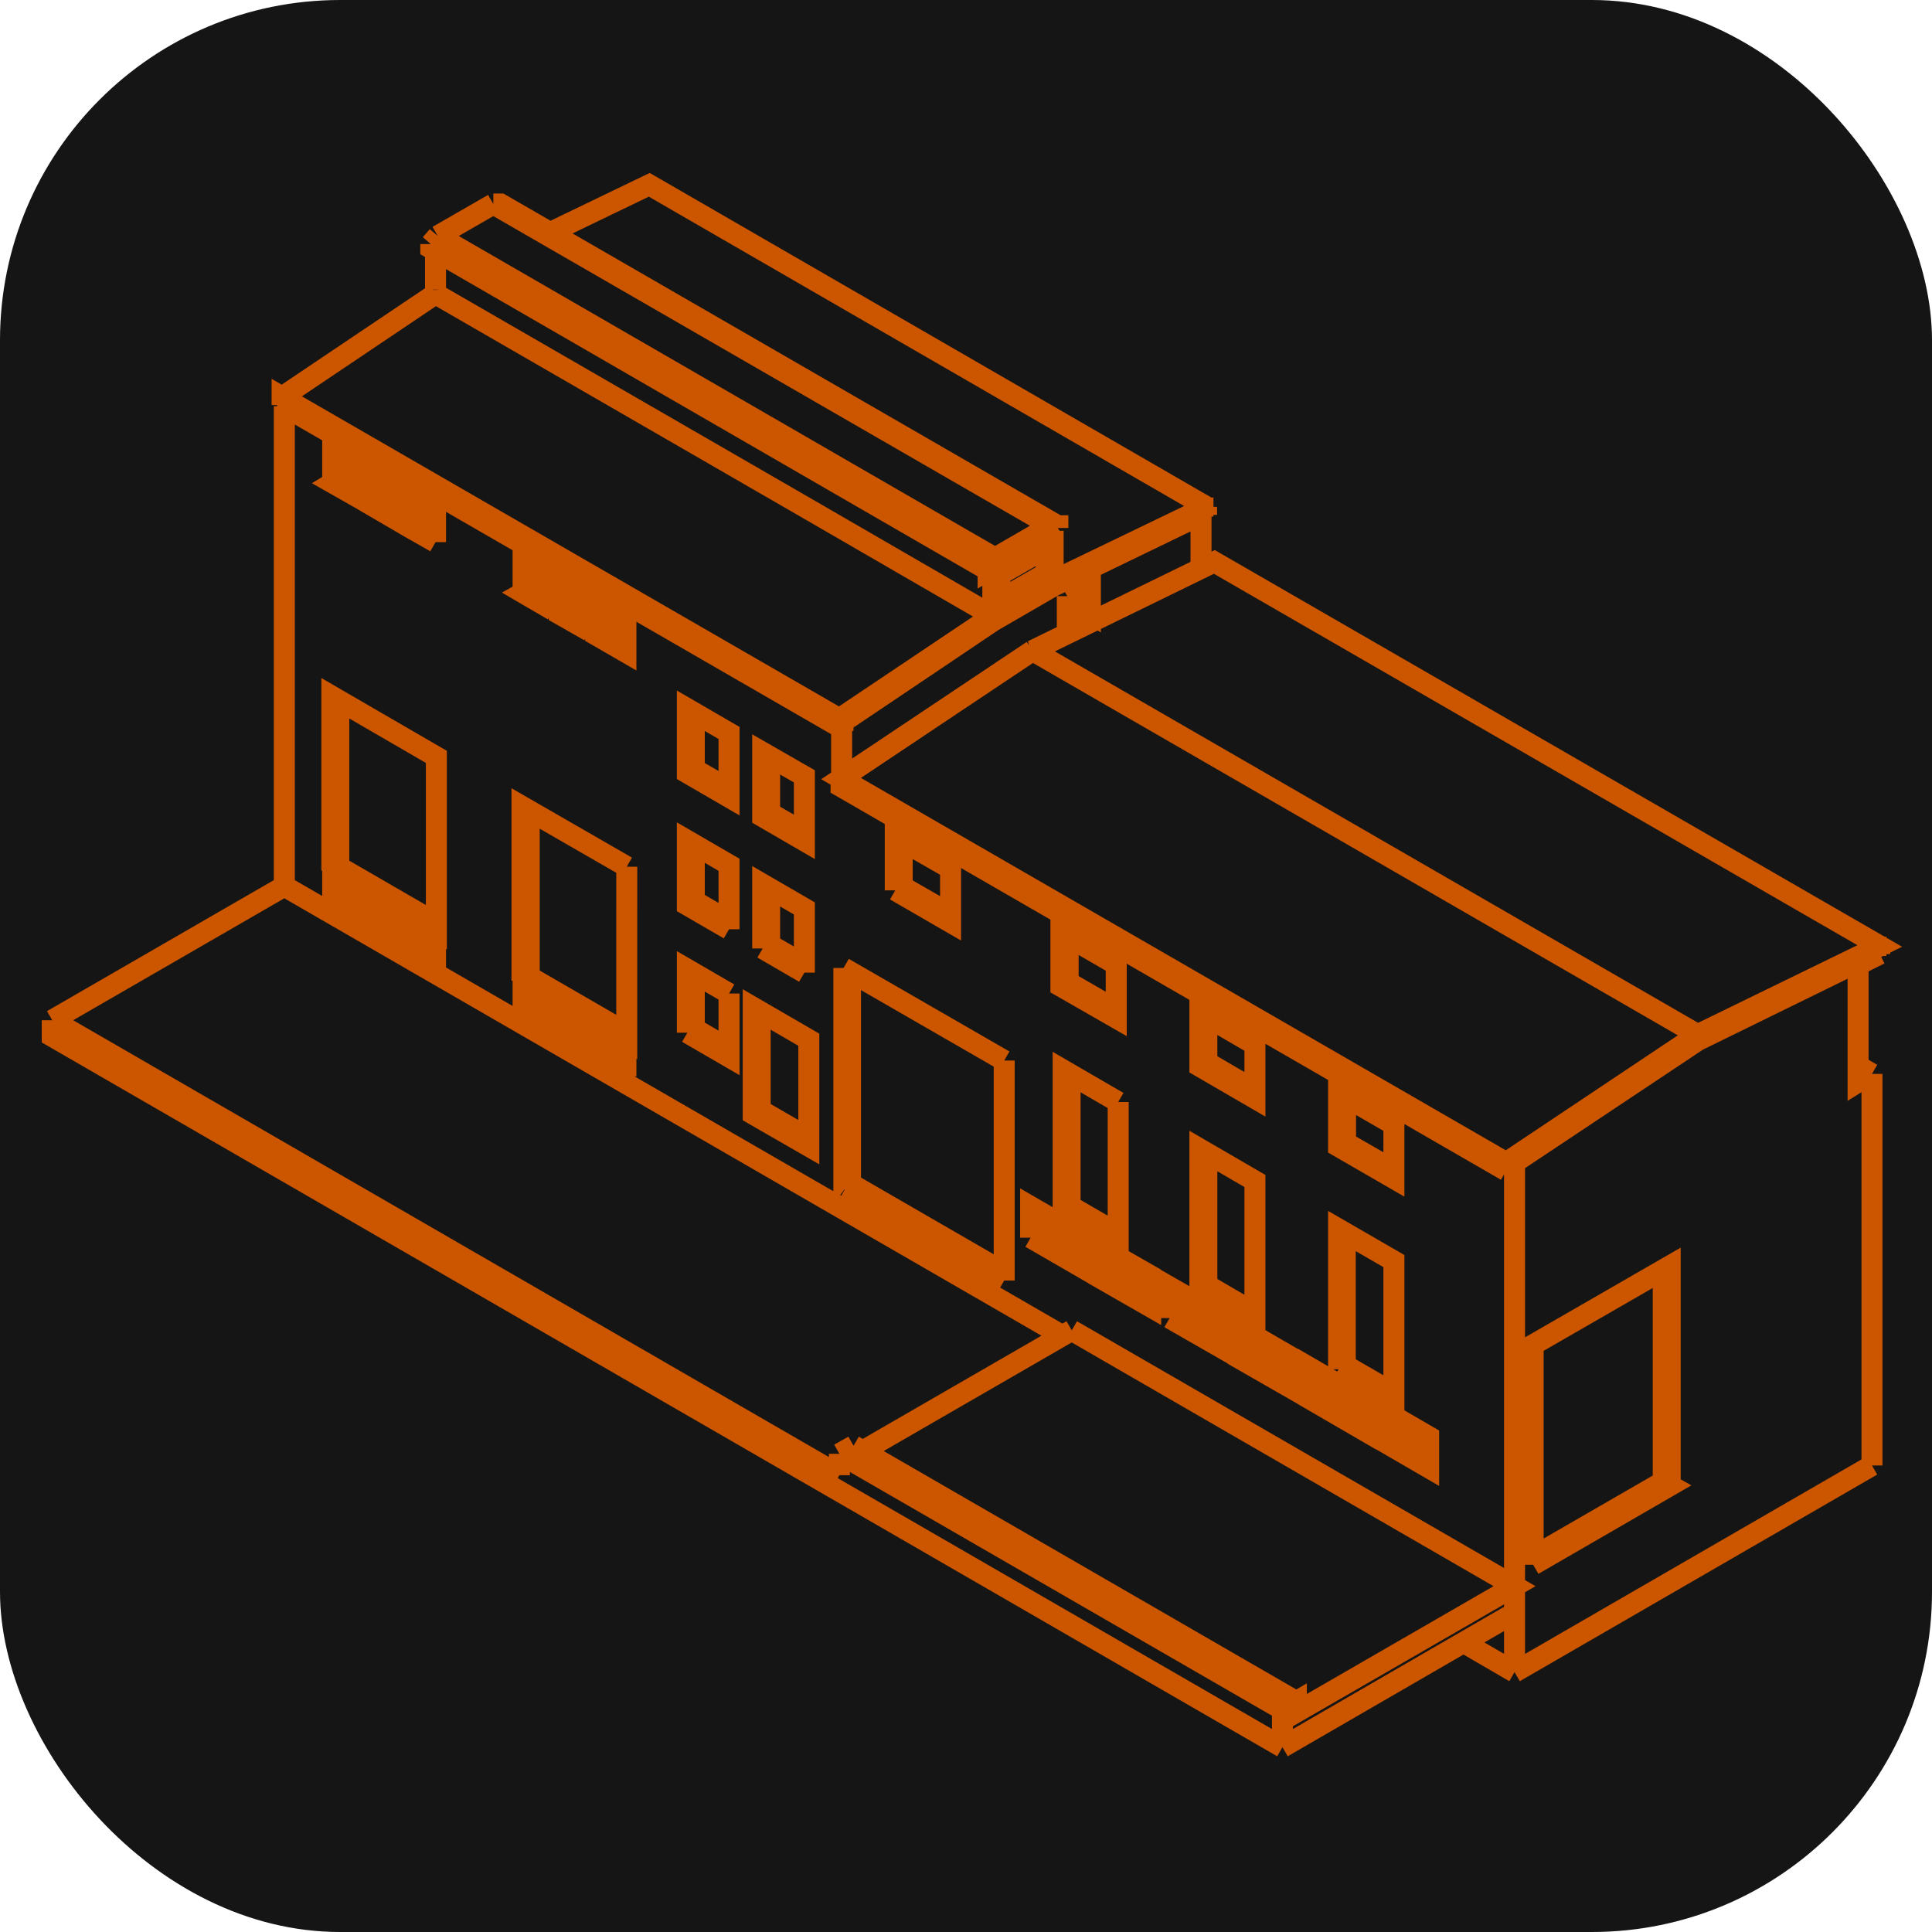
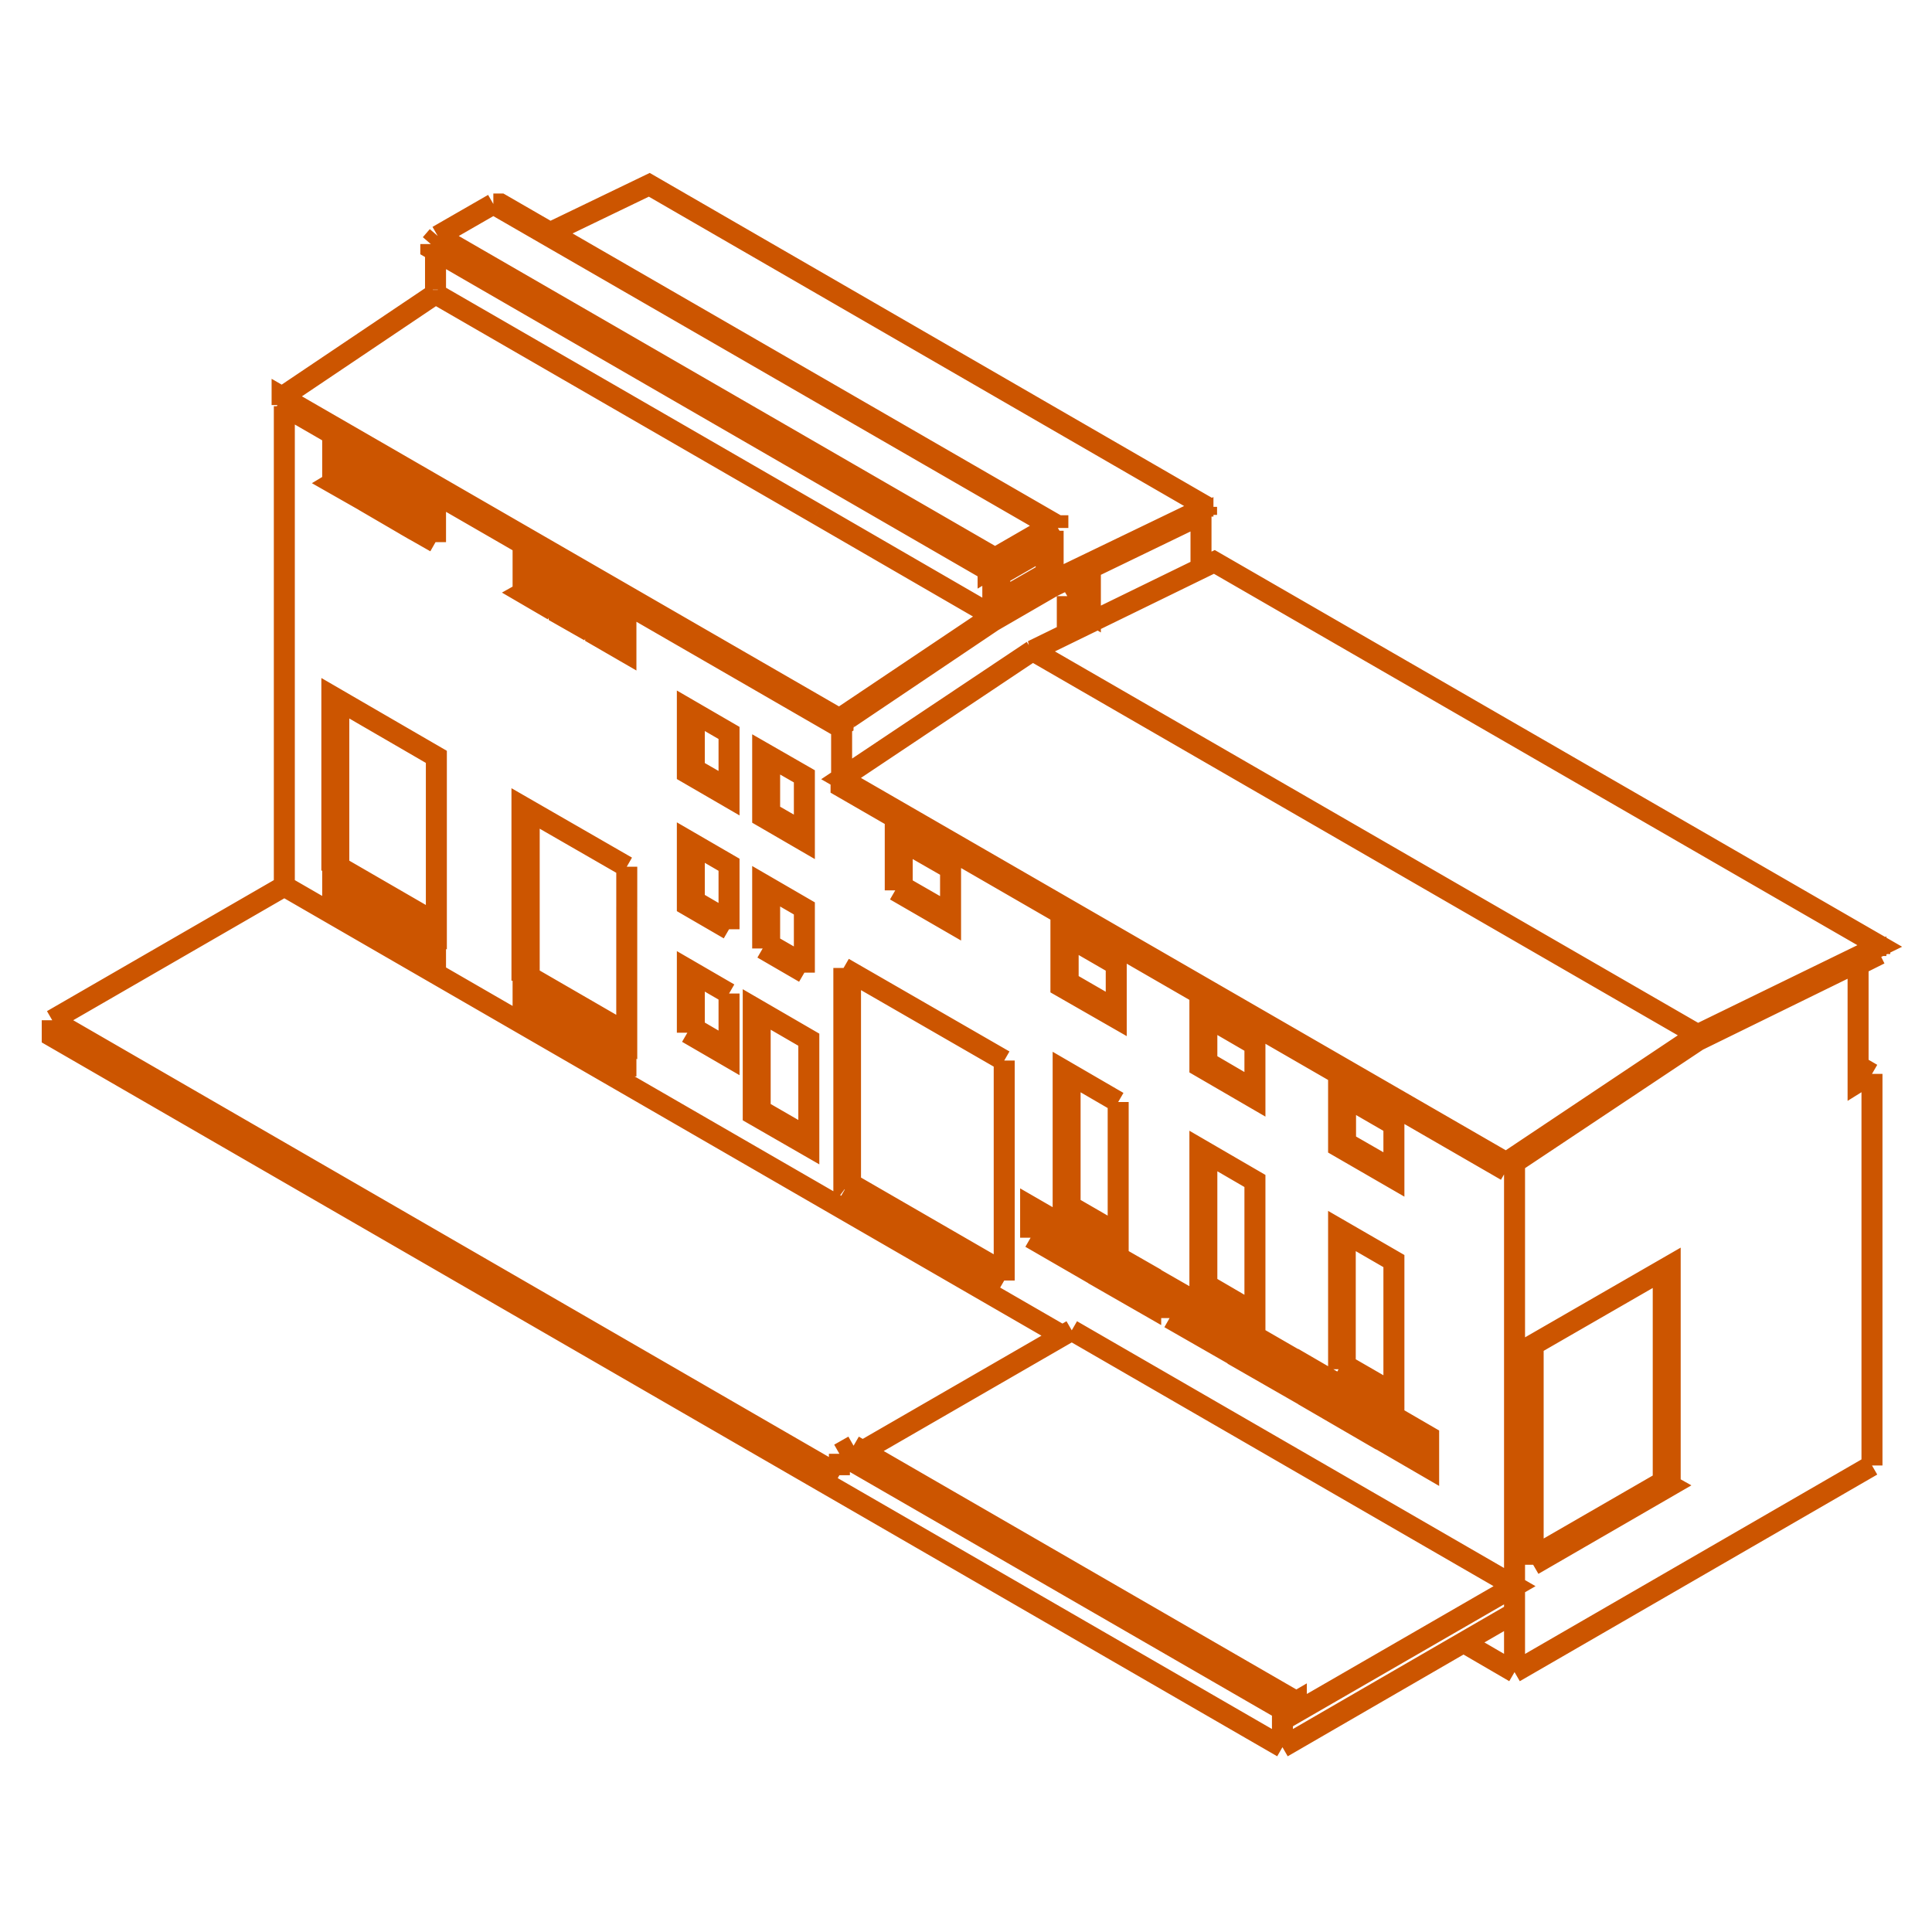
<svg xmlns="http://www.w3.org/2000/svg" width="460" height="460" fill="none">
  <g clip-path="url(#prefix__clip0_3423_10)">
-     <rect width="460" height="460" rx="81" fill="#141514" />
    <path d="M326.587 341.572l13.567 7.879v-7.415l-13.567-7.879v7.415zm0 0l1.522-.86m.002 0l12.044 6.952M191.517 231.589l-9.926-5.761m0 0l1.654-.926m-1.654.926v-15.297l9.926 5.76v15.296m-8.272-6.685l8.272 4.768m-8.272-4.768v-13.376m-58.7 24.633v-.596l7.147 4.106m68.164-66.614l.861-.53-.001-.662 1.323-.86m-2.183 2.052v-1.921m0 1.921L67.167 96.443m132.689 74.691l36.531-24.499m-36.531 24.499L67.167 94.524v1.92m337.05 151.302l-44.737 29.796v.662m-123.095-143.09l15.486-9.403m-86.562 57.408v-13.442m0 13.442l-1.654.925m1.654-.925l8.272 4.766M67.697 203.314V96.707M445.709 256.95v91.972m.002.001l-85.106 49.199m0 0v-14.105m0 14.105l-12.177-7.088m12.177-7.017v-3.774m0 3.774L305.345 416m-18-173.884v10.794m44.538 68.534v-21.189l-13.17-7.615v33.371m0 0l13.17 7.615v-12.184m-13.17 4.569l1.588-.928 11.582 6.688m-18.728.2l11.978 6.953m-11.978-6.953v-5.562m0 5.562l-1.589.928m0 0l13.567 7.879v-7.416l-13.567-7.88v7.417zm49.039-56.152v103.495m-32.494-45.158v5.629m36.925 31.849v-52.376l32.628-18.805v52.309m-196.485-70.651l-.264-.198v-52.377m36-97.604l13.302-7.681h1.654v.53M80.667 174.445v-7.682M280.13 307.34v5.495m0 0l11.979 6.887m-11.979-6.887l-1.655.994m0 0l13.634 7.812v-7.417l-13.634-7.813v7.418zm-174.78-85.616l-5.559-3.178-1.654.927m0 0l7.213 4.171v-6.622l-7.213-4.172v.663m0 5.96V220m106.351 62.045l-.265-.199m-60.753-29.664l1.655-.993m-1.655.993l7.213 4.105m-7.213-4.105v-6.689l7.213 4.172.001.661m-5.559.863l5.559 3.245m-5.559-3.245v-4.703M86.425 112.469l-7.213-4.106v6.622m53.935 132.164l7.214 4.171v-6.621l-7.214-4.171v6.621zm0 0l1.721-.926m0 0l5.494 3.178m-5.494-3.178v-4.767m-10.323.728l1.655-.994m-1.655.994l7.147 4.17m-7.147-4.17v-6.027m-45.333-20.196l1.654-.928m-1.654.928l7.213 4.173v-6.623l-7.213-4.171v6.621zm1.654-.928l5.56 3.179m-5.56-3.179v-4.699m179.477 93.033l13.633 7.814v-7.417l-13.633-7.813v7.416zm0 0l1.655-.994m0 0l11.978 6.887m-11.978-6.887v-5.495m184.042-69.594l.596.332M259.02 300.651l-11.979-6.887-1.655.927m0 0v-7.415l13.634 7.879v7.417l-13.634-7.881zm-81.731-48.801l9.926 5.762v-15.098m222.428 79.193v37.015m0 0l-30.973 17.879m30.973-17.879l1.654.927-32.627 18.872M163.655 215.5l1.654-.993m0 0v-13.376m0 13.376l8.272 4.834m-105.884-8.345L252.93 318.001M67.697 210.996v-7.681m0 7.681l-55.26 31.916m0 0v3.84L305.345 416M12.436 242.912L199.856 351.24m-36.2-105.349v-15.096l9.926 5.76m119.323 72.639l5.89 3.444m-95.564 31.584l105.422 60.918M305.345 416v-8.939m-10.193-91.048v5.496m0 0l11.978 6.953m-11.978-6.953l-1.655.994m0 0l13.633 7.814v-7.351l-13.633-7.879v7.416zm-38.315-5.76l-49.767 28.737m-5.029-160.243v-12.515m-74.188-37.278v4.767l5.492 3.178m81.466 68.599l13.17 7.615v-12.779l-13.17-7.549v12.713zm0 0l1.655-.925m0 0v-10.859m0 10.859l11.515 6.622M126 200.598v-7.681m47.581 56.816l-8.272-4.833-1.654.993m90.666-22.913v10.859m0 0l11.449 6.622m-11.449-6.622l-1.72.994m0 0v-12.779l13.169 7.615v12.713l-13.169-7.549zM103.697 69.957l90.599 52.31m164.323 156.466v-1.921l45.597-30.459m-45.597 32.38l-158.366-91.442v-1.922m158.366 93.364l.86-.529m44.736-30.458l42.421-20.792v.663l.927-.463m-148.77 32.445l-11.448-6.688-1.655.993m0 0l13.103 7.613v-12.778l-13.103-7.615v12.78zm72.929 22.911l-158.366-91.444 45.597-30.459m0 0l43.28-21.124 158.432 91.444-43.346 21.124-158.366-91.444zm74.518 106.276v10.859m0 0l11.515 6.622m-11.515-6.622l-1.655.927m0 0l13.17 7.613v-12.779l-13.17-7.615v12.781zm-32.76-150.377v12.78m-31.831 6.558v7.416l5.493-3.179m-155.719 73.632l-23.23-13.442m0 0v-31.915m0 31.915l-1.654.927m0 0l24.884 14.435v-41.518L79.012 165.77v41.519zm175.11-65.357l5.493-3.244v7.482l-1.655-.993-3.838 2.251m-129.843 86.081l24.95 14.37v-31.917m-24.95 17.547l1.721-.993m-1.721.993v-41.518l24.95 14.369M126 232.516v-31.915m0 31.915l23.229 13.442m246.78 56.349v13.441M238.04 142.86l11.052-6.357v-6.025l-11.052 6.356M131.69 246.353v-6.686m49.304 1.193v23.441m0 0l11.582 6.686m-11.582-6.686l-1.653.991m0 0v-25.427l13.235 7.681v25.36l-13.235-7.614zm107.937-144.614v1.92m0-1.92l-36.532 17.613-14.361 8.343-42.088-24.367m92.981-1.589L154.589 44l-23.625 11.39m-27.267 4.302v9.27m-1.125-10.857v.994l132.688 76.676m-132.688-77.67l132.688 76.677 1.655-1.92-132.689-76.678m-1.654 1.921l1.654-1.921m0 0l13.236-7.614M95.028 218.478l-7.147-4.105v6.621l7.147 4.171v-3.441M87.88 119.949v-6.622l7.147 4.172v6.62l-7.147-4.17zm0 0l1.654-.926m0 0l5.493 3.178m-5.493-3.178v-4.767m43.612 31.914l1.721-.993m0 0l5.494 3.178m-5.494-3.178v-4.7m185.433 153.09v31.518M89.535 215.299v4.702m0 0l-1.654.992m1.654-.992l5.493 3.243m3.11-2.911v4.7m0-105.747v4.702m189.139-1.391l-.86.398v-.661l-35.737 17.282m-126.135 1.523v-6.621l7.147 4.171m17.338 117.599v-5.959m89.01-113.493v6.025M126.198 236.49v4.702l5.492 3.243m119.056-118.064v11.919M117.462 48.57h1.721l132.688 76.611M117.462 48.569l132.755 76.612m194.434 131.174l-1.72.926-.53.33v-28.539m-239.17 115.15l-3.375 1.92m0 0v5.098m0-5.098l105.489 60.916 3.308-1.919v2.516l51.951-29.995-105.423-60.917M239.1 252.514l-38.251-22.05m-35.54 1.323v13.111m37.194-13.507v13.442m-59.032-99.39v4.767m92.916-2.319l-34.347 23.11m34.345-24.368v-11.522l-1.125.662v-.992m-53.669 59.659l1.654-.926 8.272 4.767m-49.701-47.143l7.213 4.172v-6.622l-7.213-4.172v6.622zm0 0l1.655-.926 5.559 3.178m34.215 40.125v-13.442m-86.762-55.092v-6.687l7.214 4.17v6.622m-7.214-4.105l7.213 4.106m-7.213-4.106l1.654-.992 5.559 3.178m-22.83-13.177l-1.654.993 7.213 4.105v-6.62m-5.559 1.522l5.56 3.245m-5.56-3.245v-4.7m68.364 106.673v-9.601M103.697 69.955v-.927m135.401 235.86v-52.376m7.943 35.758v5.496m7.743-6.623l11.449 6.621m-11.449-6.621l-1.654.926m1.654-.926v-31.454m-15.684 49.2l-37.855-21.851m1.654-.993l36.201 20.924m-38.185-20.129l1.588-.928v-37.08m48.177-105.218l-14.295 8.277m211.179 77.341v1.921m-273.983-5.894v-15.363l-9.926-5.761v15.363l9.926 5.76m-41.889-75.95l-7.147-4.171 1.655-.927M67.167 94.523l36.531-24.566m189.206 239.235l-5.559-3.244-1.655.927m160.019-49.926v-1.258m0 0l-3.308-1.92m3.308 1.92l-1.058.661m-304.29-106.075l-7.214-4.106v-6.687l7.214 4.171.001 6.621m117.598-5.097v-5.496M95.028 218.477v3.245m36.662-76.412v-6.622m155.655 135.876v31.386M173.581 174.511v15.296l-9.926-5.76v-15.296l9.926 5.76zm17.936 25.693v-15.361l-9.926-5.697v15.296l9.926 5.762zm74.716 62.175l-13.103-7.615v33.307l13.103 7.614v-33.306zm19.457 44.498l13.103 7.614v-33.307l-13.103-7.615v33.308z" stroke="#cc5500" stroke-width="5" />
  </g>
  <defs>
    <clipPath id="prefix__clip0_3423_10">
      <path fill="#fff" d="M0 0h460v460H0z" />
    </clipPath>
  </defs>
</svg>